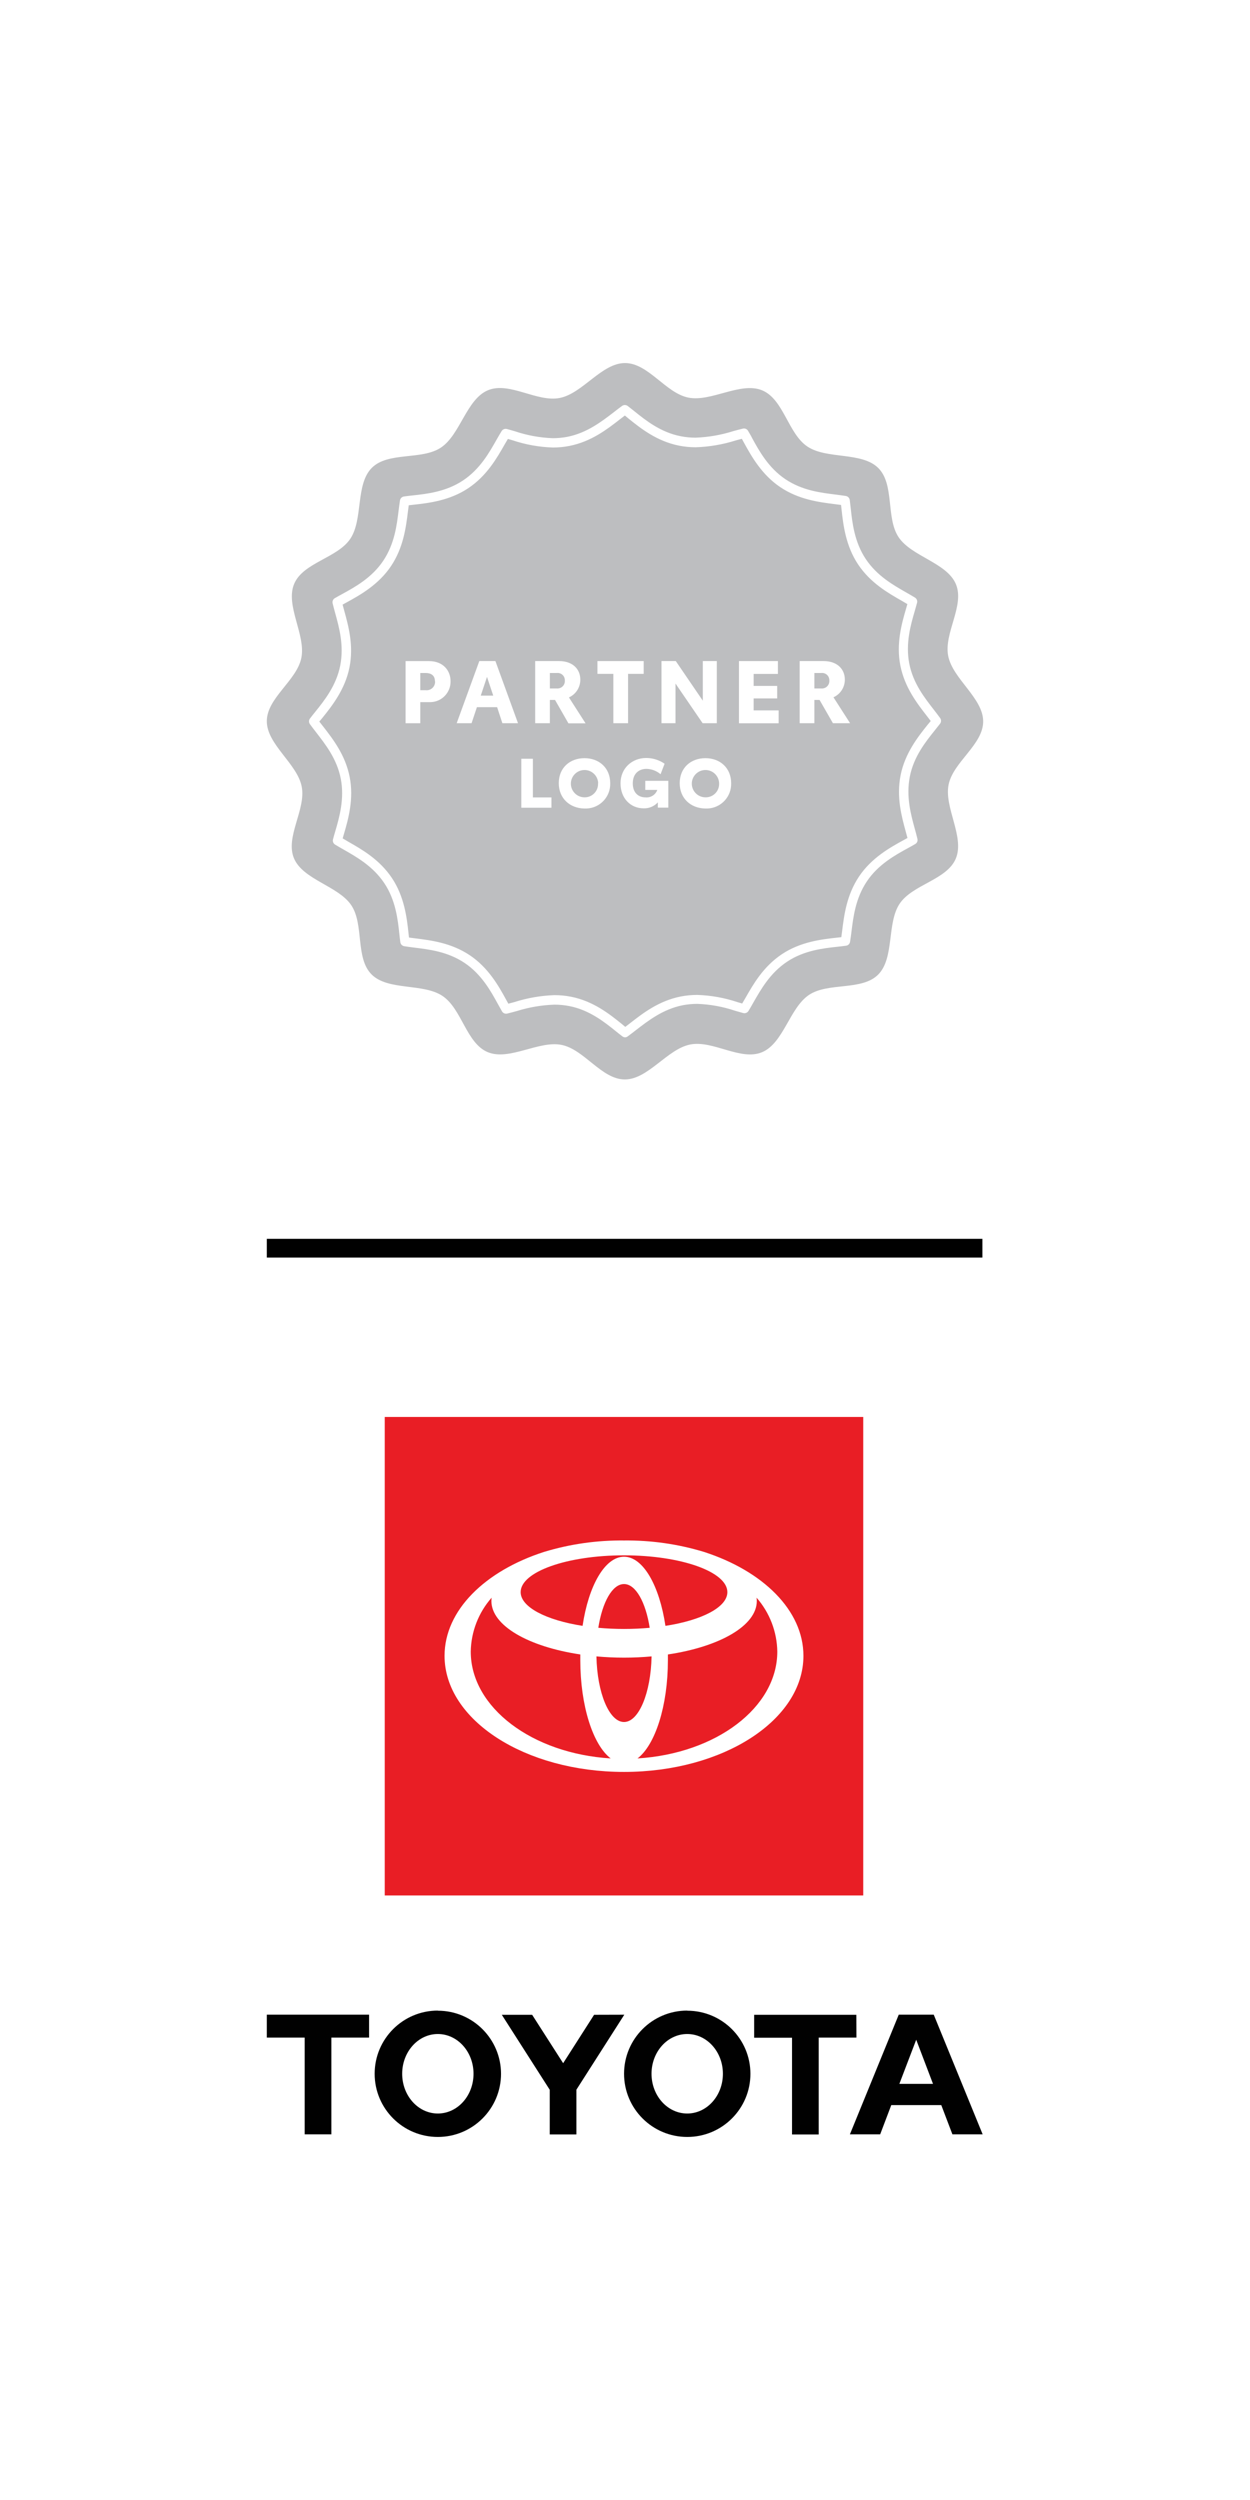
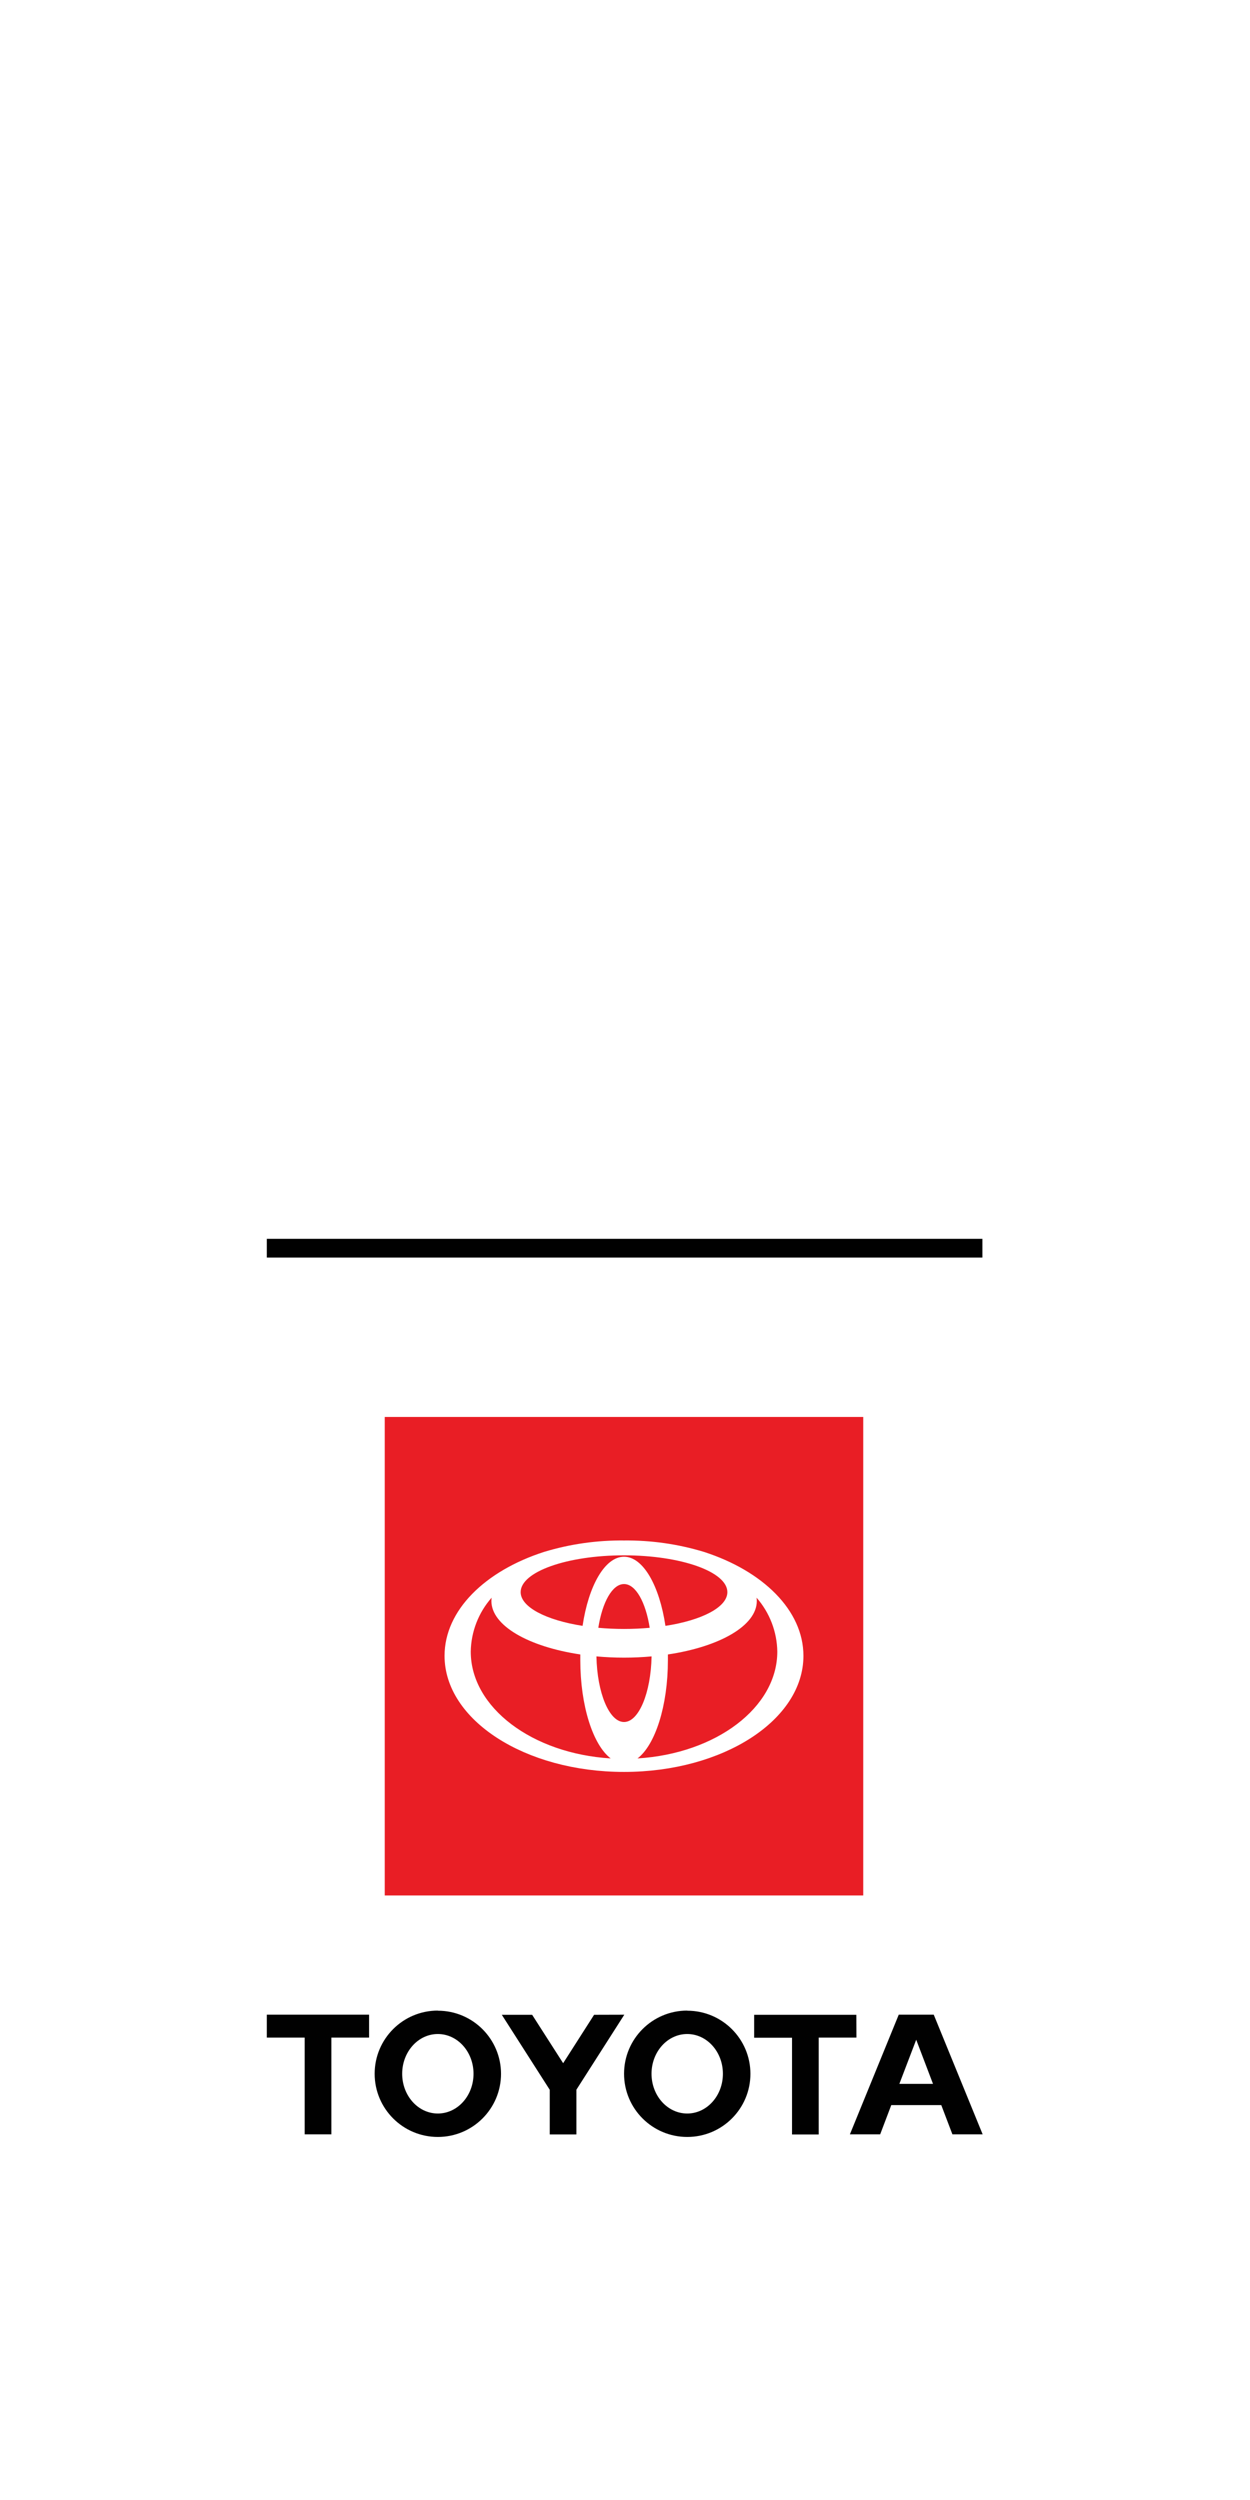
<svg xmlns="http://www.w3.org/2000/svg" width="400" height="800" viewBox="0 0 400 800" fill="none">
  <rect width="400" height="800" fill="white" />
-   <path fill-rule="evenodd" clip-rule="evenodd" d="M199.999 116.175C207.469 116.175 212.999 125.785 220.289 127.235C227.579 128.685 236.959 122.075 243.859 124.895C250.759 127.715 252.169 138.745 258.369 142.895C264.569 147.045 275.749 144.505 281.039 149.755C286.329 155.005 283.429 165.755 287.569 171.925C291.709 178.095 303.009 180.065 305.889 186.925C308.769 193.785 301.979 202.595 303.429 209.925C304.879 217.255 314.579 223.355 314.619 230.815C314.659 238.275 305.009 243.815 303.549 251.105C302.089 258.395 308.709 267.775 305.889 274.675C303.069 281.575 292.039 282.985 287.889 289.185C283.739 295.385 286.279 306.565 281.029 311.855C275.779 317.145 265.029 314.245 258.859 318.385C252.689 322.525 250.719 333.825 243.859 336.705C236.999 339.585 228.189 332.795 220.859 334.245C213.529 335.695 207.429 345.395 199.979 345.425C192.529 345.455 186.979 335.815 179.689 334.365C172.399 332.915 163.009 339.525 156.119 336.705C149.229 333.885 147.799 322.855 141.599 318.705C135.399 314.555 124.219 317.095 118.929 311.845C113.639 306.595 116.549 295.845 112.409 289.675C108.269 283.505 96.969 281.535 94.079 274.675C91.189 267.815 97.999 259.005 96.539 251.675C95.079 244.345 85.379 238.235 85.379 230.785C85.379 223.335 94.989 217.785 96.439 210.485C97.889 203.185 91.279 193.815 94.099 186.915C96.919 180.015 107.949 178.605 112.099 172.405C116.249 166.205 113.709 155.025 118.959 149.735C124.209 144.445 134.959 147.345 141.129 143.205C147.299 139.065 149.269 127.765 156.129 124.885C162.989 122.005 171.799 128.795 179.129 127.345C186.459 125.895 192.539 116.175 199.999 116.175Z" fill="#BDBEC0" />
  <path d="M200.069 331.945C199.749 331.945 199.429 331.845 199.169 331.645C198.439 331.095 197.639 330.455 197.009 329.945C193.469 327.095 188.609 323.185 182.179 321.945C180.619 321.635 179.019 321.485 177.429 321.485C173.339 321.625 169.289 322.315 165.379 323.535C164.469 323.785 163.299 324.105 162.289 324.345C161.649 324.495 160.979 324.215 160.649 323.645C160.199 322.875 159.709 321.975 159.319 321.275C157.129 317.275 154.129 311.795 148.679 308.145C143.229 304.495 137.339 303.825 132.519 303.225C131.579 303.105 130.379 302.955 129.349 302.785C128.709 302.675 128.199 302.165 128.109 301.515C127.979 300.615 127.869 299.595 127.789 298.785C127.299 294.265 126.629 288.065 122.979 282.615C119.329 277.165 114.159 274.275 109.979 271.875C109.139 271.395 108.089 270.805 107.219 270.265C106.659 269.915 106.389 269.245 106.559 268.605C106.779 267.735 107.069 266.745 107.299 265.975C108.579 261.605 110.299 255.615 109.049 249.185C107.799 242.755 104.049 238.105 101.109 234.275C100.529 233.525 99.779 232.575 99.179 231.725C98.789 231.195 98.789 230.475 99.179 229.945C99.719 229.225 100.369 228.425 100.879 227.795C103.729 224.245 107.629 219.395 108.879 212.965C110.129 206.535 108.539 200.825 107.249 196.145C106.999 195.215 106.679 194.055 106.439 193.055C106.289 192.415 106.569 191.755 107.139 191.415C107.919 190.955 108.829 190.465 109.539 190.075C113.539 187.885 118.999 184.895 122.639 179.445C126.279 173.995 126.969 168.105 127.569 163.285C127.689 162.345 127.839 161.135 127.999 160.115C128.109 159.465 128.629 158.965 129.279 158.875C130.169 158.745 131.189 158.635 131.999 158.545C136.529 158.055 142.719 157.385 148.169 153.745C153.619 150.105 156.509 144.915 158.909 140.695C159.389 139.865 159.979 138.815 160.529 137.935C160.879 137.385 161.549 137.115 162.179 137.275C163.049 137.505 164.039 137.795 164.819 138.025C168.719 139.335 172.789 140.075 176.899 140.225C178.479 140.225 180.049 140.075 181.599 139.775C187.909 138.515 192.679 134.775 196.509 131.835C197.259 131.245 198.219 130.505 199.059 129.895C199.589 129.515 200.309 129.515 200.839 129.895C201.559 130.445 202.359 131.085 202.999 131.595C206.539 134.455 211.399 138.355 217.829 139.595C219.389 139.905 220.989 140.055 222.579 140.055C226.679 139.905 230.729 139.205 234.639 137.965C235.589 137.705 236.739 137.385 237.739 137.155C238.379 137.005 239.039 137.285 239.369 137.855C239.829 138.635 240.369 139.535 240.709 140.245C242.899 144.245 245.889 149.705 251.339 153.355C256.789 157.005 262.689 157.675 267.499 158.275C268.499 158.405 269.659 158.555 270.669 158.715C271.319 158.825 271.819 159.335 271.919 159.985C272.039 160.885 272.149 161.905 272.239 162.705C272.729 167.235 273.399 173.435 277.039 178.885C280.679 184.335 285.869 187.225 290.039 189.625C290.879 190.105 291.919 190.695 292.799 191.235C293.359 191.585 293.629 192.255 293.459 192.895C293.229 193.765 292.939 194.755 292.719 195.535C291.439 199.895 289.719 205.885 290.959 212.315C292.199 218.745 295.959 223.395 298.909 227.225C299.509 228.005 300.239 228.945 300.839 229.775C301.229 230.305 301.229 231.025 300.839 231.555C300.289 232.275 299.649 233.075 299.139 233.705C296.289 237.255 292.379 242.105 291.139 248.535C289.899 254.965 291.489 260.675 292.769 265.355C293.019 266.265 293.349 267.435 293.579 268.455C293.729 269.095 293.449 269.755 292.879 270.085C292.109 270.545 291.219 271.025 290.509 271.415C286.509 273.615 281.029 276.605 277.389 282.055C273.749 287.505 273.059 293.395 272.459 298.215C272.339 299.165 272.189 300.365 272.019 301.385C271.919 302.035 271.399 302.535 270.749 302.625C269.849 302.755 268.829 302.865 268.029 302.955C263.499 303.445 257.299 304.115 251.849 307.755C246.399 311.395 243.509 316.585 241.109 320.755C240.639 321.595 240.039 322.645 239.499 323.525C239.149 324.075 238.479 324.345 237.849 324.185C236.989 323.955 236.019 323.675 235.239 323.445C231.329 322.125 227.249 321.385 223.119 321.235C221.549 321.235 219.969 321.385 218.429 321.685C212.109 322.945 207.339 326.685 203.509 329.635C202.749 330.225 201.799 330.965 200.969 331.565C200.719 331.785 200.399 331.925 200.069 331.945ZM177.429 318.445C179.219 318.445 181.009 318.615 182.769 318.965C189.919 320.385 195.099 324.555 198.889 327.605L200.089 328.605L201.639 327.415C205.729 324.225 210.809 320.275 217.819 318.885C219.559 318.545 221.329 318.375 223.099 318.375C227.499 318.515 231.859 319.295 236.029 320.695L237.499 321.125C237.849 320.535 238.189 319.935 238.499 319.425C241.059 314.925 244.239 309.335 250.189 305.355C256.139 301.375 262.869 300.595 267.699 300.065L269.229 299.895C269.319 299.215 269.409 298.535 269.479 297.955C270.119 292.815 270.919 286.425 274.889 280.485C278.859 274.545 284.779 271.225 289.049 268.895L290.389 268.155C290.219 267.485 290.039 266.815 289.879 266.255C288.509 261.255 286.809 255.065 288.199 248.055C289.589 241.045 293.799 235.715 296.839 231.925C297.129 231.565 297.469 231.155 297.839 230.725C297.439 230.195 297.019 229.655 296.669 229.205C293.469 225.085 289.519 220.005 288.119 212.995C286.719 205.985 288.569 199.455 289.939 194.785C290.069 194.345 290.219 193.835 290.359 193.315C289.779 192.965 289.179 192.635 288.669 192.315C284.159 189.745 278.569 186.565 274.599 180.625C270.629 174.685 269.829 167.935 269.309 163.105C269.259 162.645 269.199 162.105 269.139 161.585C268.469 161.485 267.799 161.405 267.219 161.335C262.049 160.685 255.669 159.885 249.729 155.915C243.789 151.945 240.469 146.025 238.129 141.765C237.909 141.355 237.659 140.885 237.389 140.415L235.519 140.915C231.339 142.235 227.009 142.985 222.629 143.125C220.839 143.125 219.049 142.955 217.289 142.605C210.139 141.185 204.949 137.015 201.159 133.965L199.959 132.965L198.379 134.175C194.299 137.355 189.219 141.305 182.209 142.695C180.469 143.035 178.709 143.205 176.939 143.205C172.539 143.065 168.179 142.285 164.009 140.885L162.529 140.455L161.529 142.155C158.959 146.655 155.779 152.255 149.839 156.225C143.899 160.195 137.159 160.985 132.329 161.515C131.869 161.565 131.329 161.615 130.799 161.685C130.699 162.365 130.619 163.055 130.539 163.685C129.899 168.815 129.099 175.205 125.129 181.145C121.159 187.085 115.239 190.405 110.979 192.735L109.629 193.475C109.799 194.135 109.989 194.805 110.139 195.365C111.519 200.365 113.219 206.565 111.829 213.575C110.439 220.585 106.229 225.915 103.179 229.705L102.179 230.905L103.379 232.435C106.549 236.515 110.499 241.595 111.889 248.605C113.279 255.615 111.449 262.145 110.079 266.815L109.649 268.285C110.239 268.635 110.839 268.965 111.339 269.285C115.859 271.855 121.449 275.035 125.419 280.975C129.389 286.915 130.189 293.655 130.709 298.495C130.759 298.955 130.819 299.495 130.879 300.015L132.879 300.275C138.019 300.915 144.399 301.715 150.339 305.685C156.279 309.655 159.599 315.575 161.929 319.845L162.669 321.185L164.579 320.675C168.739 319.345 173.059 318.595 177.429 318.445Z" fill="white" />
-   <path d="M144.179 217.985C144.259 221.605 141.379 224.605 137.759 224.685C137.599 224.685 137.449 224.685 137.289 224.685H134.489V231.435H129.789V211.555H137.289C141.829 211.555 144.179 214.605 144.179 217.995V217.985ZM139.179 217.985C139.179 216.165 137.979 215.355 136.179 215.355H134.489V220.865H136.199C137.679 221.045 139.029 219.995 139.209 218.515C139.229 218.345 139.239 218.165 139.219 217.985H139.179Z" fill="white" />
  <path d="M159.081 226.295H152.611L150.901 231.425H146.141L153.381 211.545H158.531L165.761 231.425H160.761L159.081 226.295ZM157.841 222.605L155.841 216.605L153.841 222.605H157.841Z" fill="white" />
  <path d="M177.608 223.975H175.958V231.425H171.258V211.545H178.898C183.348 211.545 185.698 214.205 185.698 217.455C185.728 219.915 184.298 222.165 182.058 223.175L187.378 231.465H181.898L177.608 223.975ZM175.958 220.305H178.118C179.408 220.455 180.588 219.535 180.738 218.235C180.758 218.095 180.758 217.955 180.748 217.815C180.838 216.535 179.868 215.425 178.588 215.345C178.438 215.335 178.288 215.345 178.138 215.355H175.958V220.305Z" fill="white" />
  <path d="M205.98 215.635H200.98V231.425H196.27V215.635H191.18V211.545H205.98V215.635Z" fill="white" />
  <path d="M229.38 211.545V231.425H224.84L216.16 218.735V231.425H211.68V211.545H216.25L224.9 224.225V211.545H229.38Z" fill="white" />
  <path d="M236.469 211.545H248.929V215.655H241.169V219.495H248.699V223.495H241.169V227.325H249.169V231.445H236.469V211.545Z" fill="white" />
-   <path d="M262.258 223.975H260.598V231.425H255.898V211.545H263.538C267.998 211.545 270.348 214.205 270.348 217.455C270.368 219.905 268.938 222.125 266.708 223.135L272.028 231.425H266.538L262.258 223.975ZM260.598 220.305H262.758C264.048 220.455 265.228 219.535 265.378 218.235C265.398 218.095 265.398 217.955 265.388 217.815C265.478 216.535 264.508 215.425 263.228 215.345C263.078 215.335 262.928 215.345 262.788 215.355H260.598V220.305Z" fill="white" />
  <path d="M176.46 255.175V258.475H166.82V242.805H170.52V255.175H176.46Z" fill="white" />
  <path d="M178.809 250.615C178.809 245.725 182.329 242.615 187.039 242.615C191.749 242.615 195.269 245.775 195.269 250.615C195.409 254.945 192.019 258.575 187.679 258.725C187.459 258.725 187.239 258.725 187.019 258.725C182.379 258.655 178.809 255.505 178.809 250.625V250.615ZM191.419 250.615C191.329 248.205 189.299 246.315 186.889 246.405C184.479 246.495 182.589 248.525 182.679 250.935C182.769 253.275 184.689 255.135 187.029 255.145C189.379 255.195 191.329 253.325 191.379 250.975C191.379 250.855 191.379 250.735 191.379 250.615H191.419Z" fill="white" />
  <path d="M213.86 249.865V258.445H210.51V256.755C209.34 258.035 207.67 258.735 205.94 258.665C201.8 258.665 198.57 255.475 198.57 250.665C198.57 245.855 202.22 242.555 206.82 242.555C208.91 242.565 210.95 243.205 212.67 244.395L211.38 247.755C210.12 246.685 208.54 246.075 206.89 246.035C204.49 246.035 202.49 247.505 202.49 250.675C202.49 253.675 204.25 255.165 206.6 255.165C208.25 255.315 209.79 254.325 210.34 252.765H206.49V249.865H213.86Z" fill="white" />
  <path d="M217.508 250.615C217.508 245.725 221.028 242.615 225.738 242.615C230.448 242.615 233.968 245.775 233.968 250.615C234.108 254.945 230.718 258.575 226.378 258.725C226.158 258.725 225.938 258.725 225.718 258.725C221.048 258.655 217.508 255.505 217.508 250.625V250.615ZM230.118 250.615C230.028 248.205 227.998 246.315 225.588 246.405C223.178 246.495 221.288 248.525 221.378 250.935C221.468 253.275 223.388 255.135 225.728 255.145C228.078 255.215 230.048 253.365 230.118 251.015C230.118 250.885 230.118 250.745 230.118 250.615Z" fill="white" />
  <path fill-rule="evenodd" clip-rule="evenodd" d="M314.369 402.425H85.379V396.425H314.369V402.425Z" fill="#010101" />
  <path d="M287.799 666.835L293.189 652.715L298.559 666.835H287.799ZM298.799 644.695H287.599L271.969 682.985H281.659L285.209 673.635H301.209L304.769 682.985H314.449L298.799 644.695ZM219.909 676.325C213.599 676.325 208.489 670.635 208.489 663.605C208.489 656.575 213.599 650.885 219.909 650.885C226.219 650.885 231.329 656.575 231.329 663.605C231.329 670.635 226.219 676.325 219.919 676.325M219.919 643.385C208.749 643.385 199.699 652.435 199.699 663.605C199.699 674.775 208.749 683.825 219.919 683.825C231.089 683.825 240.139 674.775 240.139 663.605C240.119 652.445 231.069 643.415 219.909 643.425M140.109 676.325C133.809 676.325 128.699 670.635 128.699 663.605C128.699 656.575 133.809 650.885 140.109 650.885C146.409 650.885 151.529 656.575 151.529 663.605C151.529 670.635 146.419 676.325 140.109 676.325ZM140.109 643.385C128.939 643.385 119.889 652.435 119.889 663.605C119.889 674.775 128.939 683.825 140.109 683.825C151.279 683.825 160.329 674.775 160.329 663.605C160.309 652.455 151.259 643.415 140.109 643.425M190.109 644.735L180.209 660.225L170.289 644.735H160.579L175.919 668.735V683.015H184.449V668.705L199.779 644.705L190.109 644.735ZM274.029 644.735H241.329V652.075H253.449V683.025H261.989V652.035H274.059L274.029 644.735ZM85.379 652.035H97.499V682.985H106.039V652.035H118.109V644.695H85.379V652.035Z" fill="#010101" />
  <path d="M276.237 453.425H123.117V606.545H276.237V453.425Z" fill="#E91E25" />
  <path d="M225.218 496.595C216.938 494.085 208.338 492.865 199.688 492.955C191.038 492.865 182.428 494.085 174.148 496.595C155.248 502.665 142.258 515.285 142.258 529.865C142.258 550.385 167.968 567.015 199.688 567.015C231.408 567.015 257.098 550.425 257.098 529.865C257.098 515.285 244.098 502.675 225.218 496.595ZM199.688 551.045C194.948 551.045 191.088 541.735 190.858 530.045C193.708 530.305 196.658 530.445 199.688 530.445C202.718 530.445 205.688 530.305 208.508 530.045C208.278 541.735 204.418 551.045 199.688 551.045ZM191.458 520.895C192.748 512.685 195.938 506.895 199.688 506.895C203.438 506.895 206.618 512.705 207.908 520.895C205.278 521.135 202.528 521.265 199.688 521.265C196.848 521.265 194.088 521.135 191.458 520.895ZM212.938 520.275C211.018 507.395 205.808 498.155 199.688 498.155C193.568 498.155 188.328 507.425 186.428 520.275C174.768 518.455 166.608 514.275 166.608 509.485C166.608 502.975 181.418 497.705 199.688 497.705C217.958 497.705 232.758 502.975 232.758 509.485C232.758 514.305 224.598 518.485 212.938 520.275ZM150.638 528.505C150.748 522.145 153.118 516.025 157.328 511.255C157.278 511.605 157.248 511.965 157.248 512.315C157.248 520.225 169.138 526.955 185.698 529.425V531.225C185.698 545.935 189.778 558.395 195.418 562.695C170.328 561.155 150.638 546.425 150.638 528.505ZM204.008 562.695C209.648 558.395 213.728 545.935 213.728 531.225V529.425C230.288 526.955 242.178 520.225 242.178 512.315C242.178 511.965 242.148 511.605 242.098 511.255C246.288 516.035 248.638 522.155 248.738 528.505C248.738 546.445 229.088 561.155 204.028 562.695" fill="white" />
</svg>